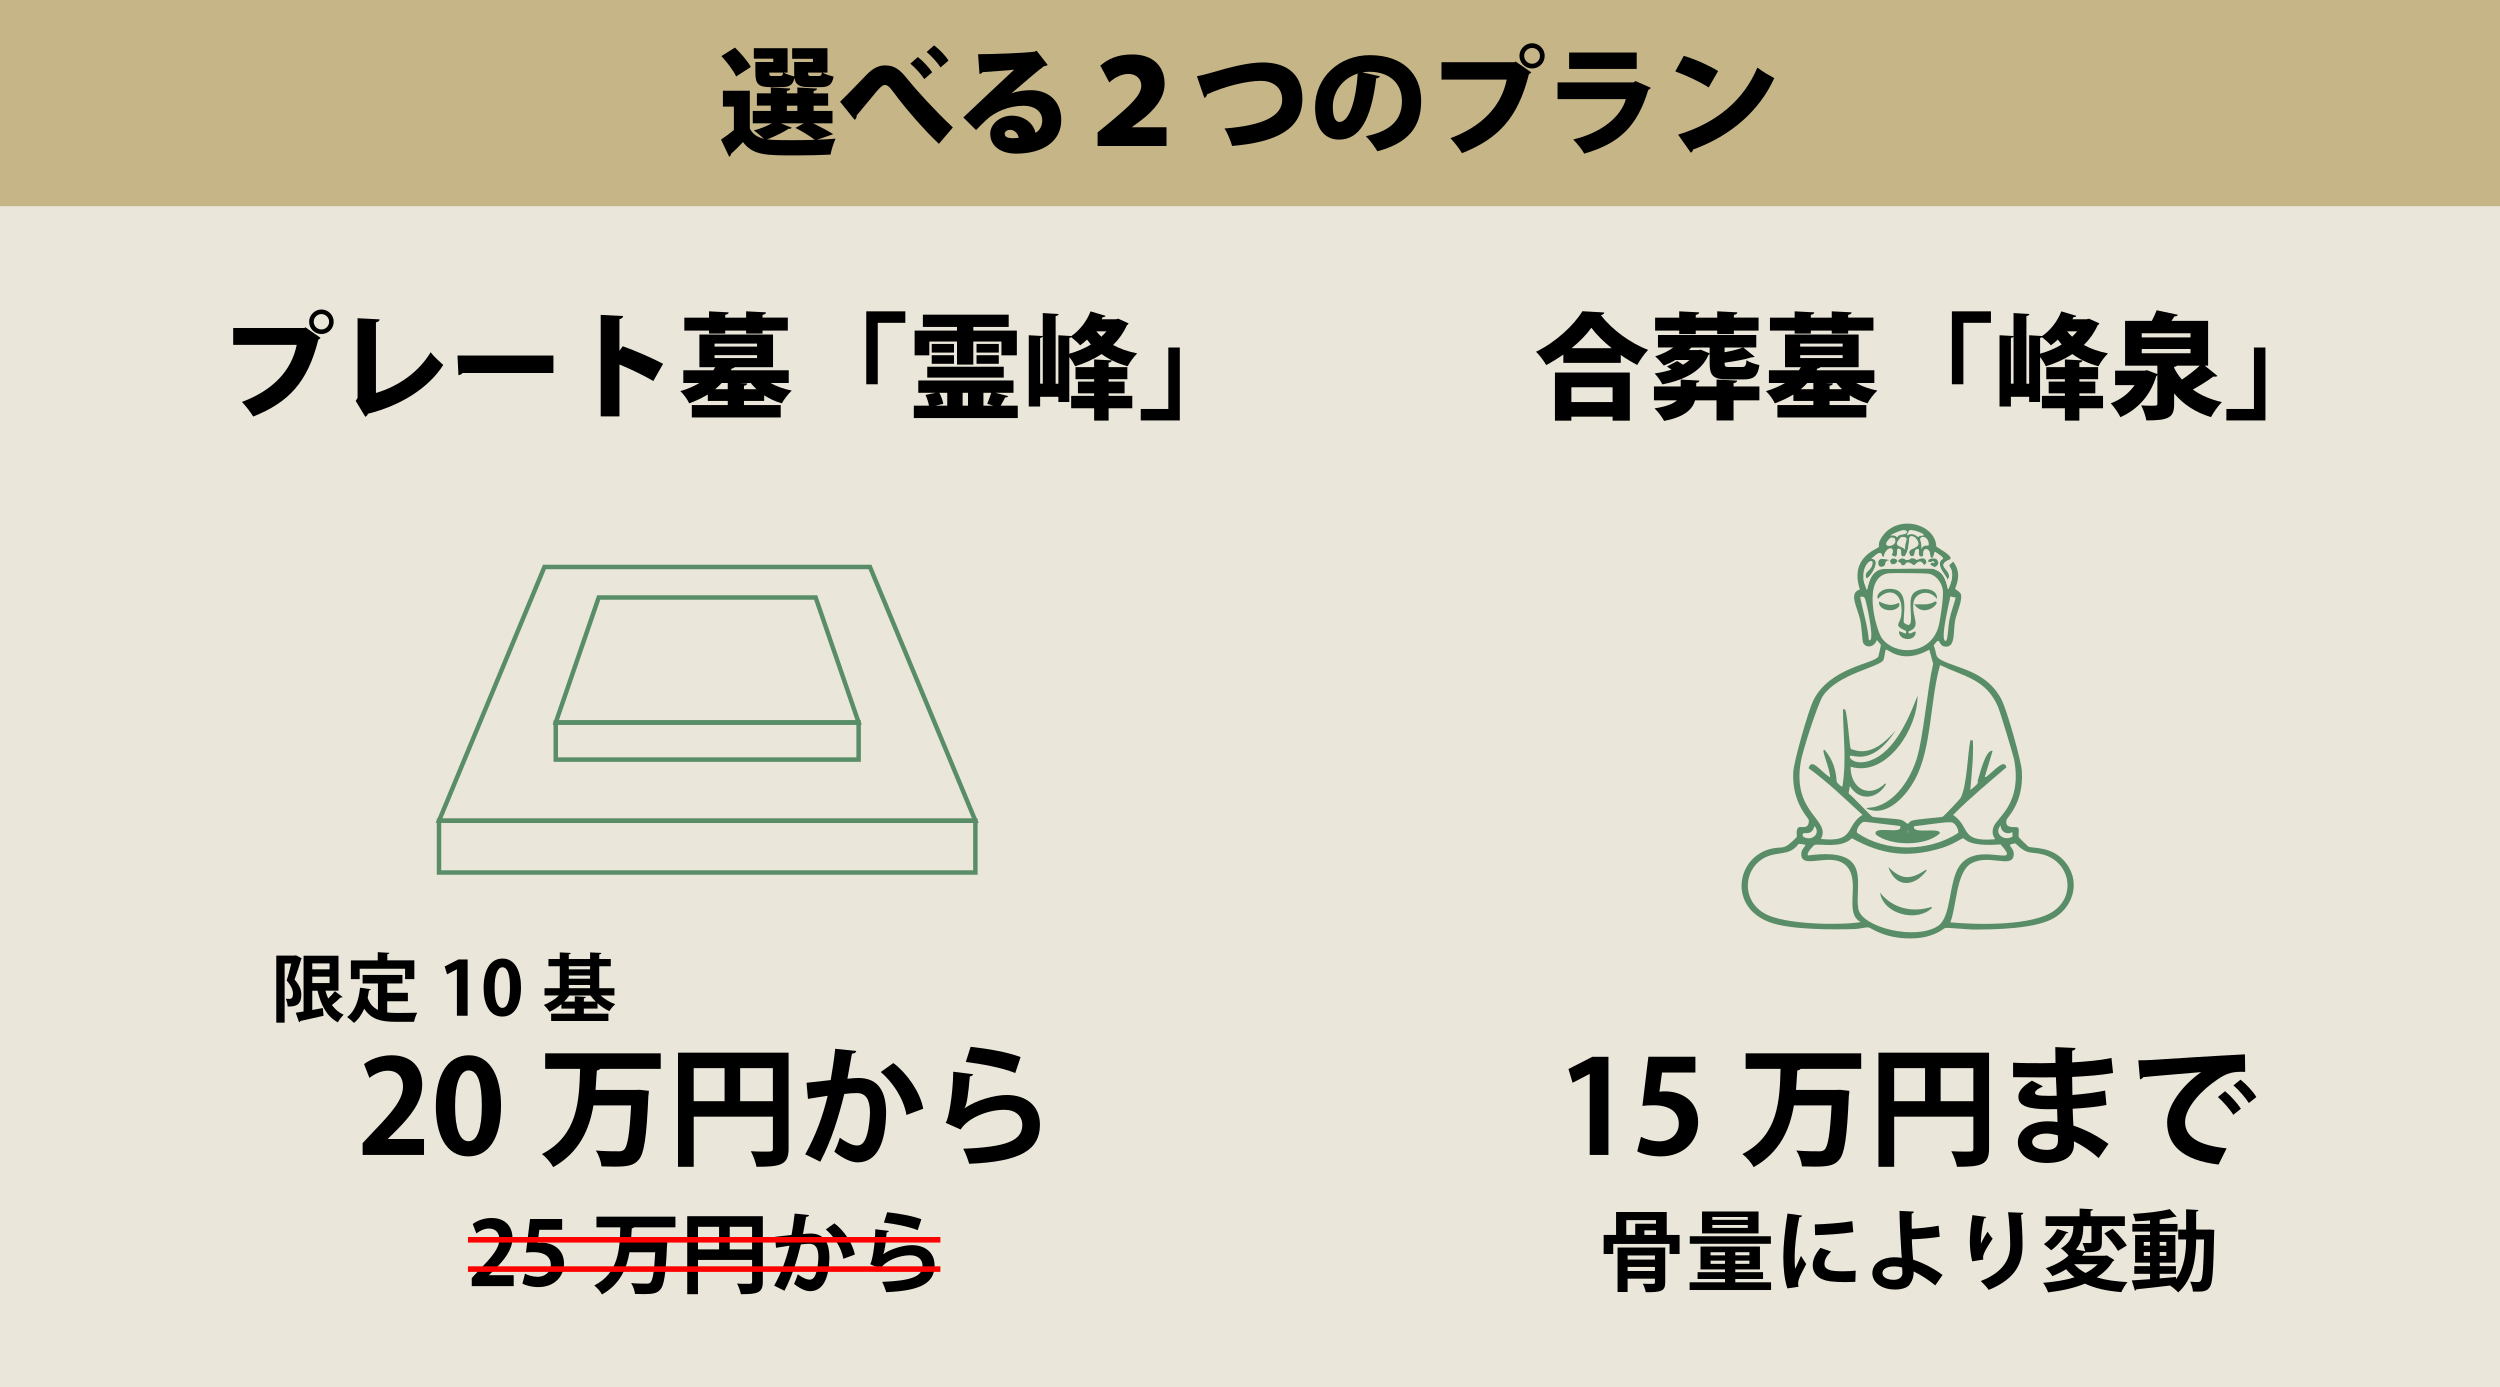
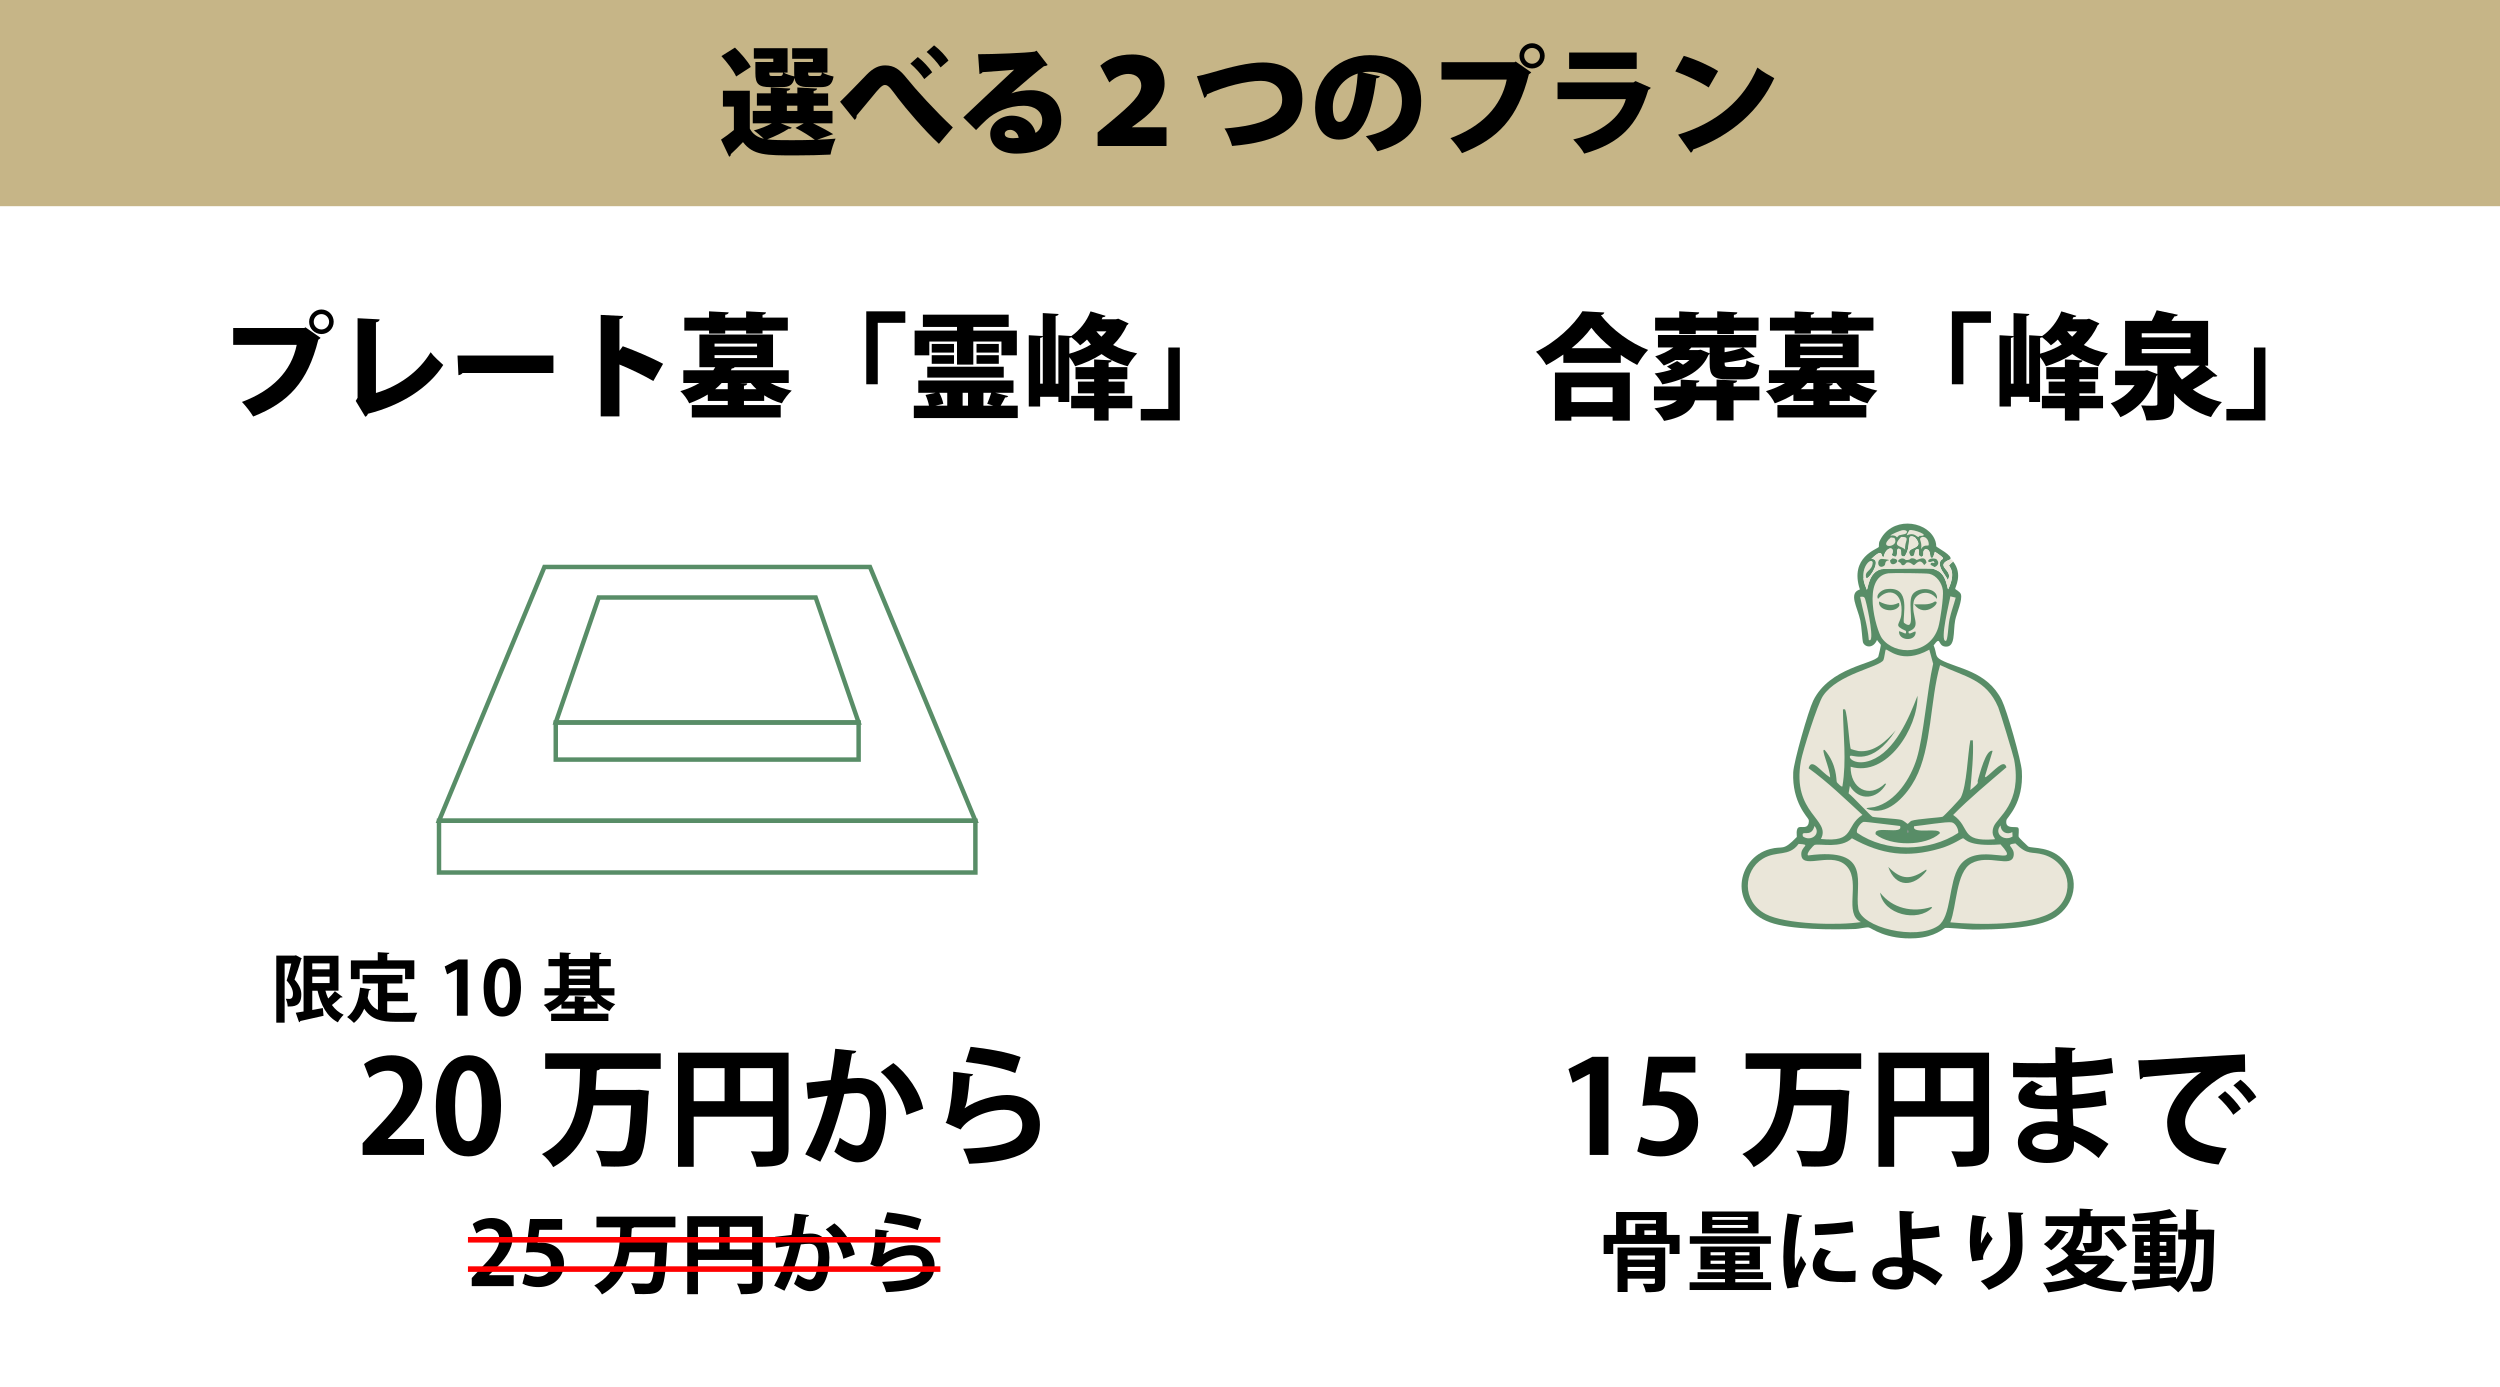
<svg xmlns="http://www.w3.org/2000/svg" id="_レイヤー_1" viewBox="0 0 1680.51 932.51">
  <defs>
    <style>.cls-1{fill:#959698;}.cls-1,.cls-2,.cls-3,.cls-4,.cls-5,.cls-6,.cls-7{stroke-width:0px;}.cls-2{fill:#000;}.cls-3{fill:red;}.cls-4{fill:#6a6562;}.cls-5{fill:#c6b587;}.cls-6{fill:#588d67;}.cls-7{fill:#eae6d9;}</style>
  </defs>
-   <rect class="cls-7" x="-7.18" y="98.93" width="1694.88" height="842.7" />
  <rect class="cls-5" x="-7.18" y="-9.12" width="1694.88" height="147.72" />
  <path class="cls-2" d="M546.53,82.9c5,2.38,10.31,5.23,13.56,7.29l-10.78,3.73c4.52-.16,8.8-.4,12.37-.71-1.19,2.54-2.85,7.53-3.41,10.71-6.34.32-15.23.55-23.55.55-19.82,0-28.47,0-35.29-8.96-2.78,3.01-5.71,5.79-8.17,8.09,0,.95-.32,1.43-1.11,1.74l-5.47-11.5c2.7-1.82,5.79-4.04,8.64-6.42v-15.78h-7.37v-10.63h18.08v25.46c1.9,3.65,5.08,5.79,9.44,6.82-1.98-1.9-4.76-4.28-6.74-5.63,4.36-1.11,8.88-2.93,12.13-4.76h-12.85v-8.33h12.13v-3.57h-9.36v-8.25h9.36v-3.96l13.08.71c-.08.87-.71,1.35-2.3,1.59v1.67h7.06v-3.96l13.24.71c-.08.87-.71,1.35-2.3,1.67v1.59h9.75v8.25h-9.75v3.57h12.69v8.33h-13.08ZM494.04,31.99c3.89,3.81,8.64,9.12,10.63,13.01l-9.83,6.42c-1.67-3.81-6.11-9.59-9.91-13.72l9.12-5.71ZM519.81,41.67v-2.22h-13.08v-7.06h22.68v16.42h-2.62c1.74,1.03,4.84,2.06,7.14,2.54-.08-.63-.08-1.43-.08-2.22v-7.45h12.61v-2.14h-13.96v-7.14h23.71v16.42h-3.33c1.82,1.11,5.15,2.14,7.45,2.62-.95,5.55-3.33,7.14-8.8,7.14h-7.61c-6.58,0-9.2-1.51-9.83-6.18-1.11,4.76-3.49,6.18-8.64,6.18h-7.61c-7.93,0-10.07-2.14-10.07-9.44v-7.45h12.05ZM524.8,82.9l7.45,2.93c-.32.56-1.11.87-2.14.71-3.57,2.38-9.2,5.15-14.43,7.14,4.12.56,10.94.56,16.57.56,4.92,0,10.31-.08,15.46-.24-3.01-2.3-8.17-5.63-13.01-8.01l5.63-3.09h-15.54ZM517.11,48.8c0,.95.08,1.59.32,1.9.32.32.87.4,1.9.4h5c1.35,0,1.82-.4,2.06-2.3h-9.28ZM528.93,71.01v3.57h7.06v-3.57h-7.06ZM550.42,51.1c1.35,0,1.82-.4,2.06-2.3h-9.28c0,.95.08,1.59.32,1.9.32.32.87.4,1.9.4h5Z" />
  <path class="cls-2" d="M564.69,68.39c5.15-4.92,14.27-14.51,18-18.32,4.2-4.28,8.01-6.11,12.29-6.11,6.11,0,9.83,2.7,14.67,8.8,5.79,7.29,19.11,21.89,30.85,32.91l-9.36,11.02c-10.07-9.36-22.6-24.19-27.44-30.61-4.44-5.87-6.26-8.96-8.88-8.96-1.98,0-4.28,2.7-8.72,8.17-2.54,3.09-7.22,8.72-10.23,12.29,0,1.75-.56,2.38-1.35,3.01l-9.83-12.21ZM616.95,38.34c3.49,2.62,7.45,6.98,9.67,10.23l-5.31,4.6c-2.06-3.25-6.11-7.69-9.36-10.39l5-4.44ZM627.89,30.49c3.65,2.7,7.77,7.06,9.67,10.23l-5.31,4.6c-1.9-3.01-6.26-7.85-9.36-10.39l5-4.44Z" />
  <path class="cls-2" d="M679.99,62.76c4.04-1.59,9.2-2.14,13.01-2.14,11.82,0,20.38,7.38,20.38,20.14,0,14.2-12.29,22.52-30.29,22.52-10.15,0-17.45-4.92-17.45-13.4,0-6.66,6.82-12.13,14.43-12.13,8.17,0,14.59,4.92,16.02,11.58,2.78-1.59,4.52-4.68,4.52-8.41,0-6.03-5.23-9.83-12.37-9.83-10.23,0-19.43,4.12-25.22,9.52-1.67,1.59-4.92,4.68-6.9,6.82l-8.56-8.48c4.92-4.68,23.63-22.36,34.18-32.12-3.49.48-16.26,1.27-21.25,1.67-.24.63-1.35,1.11-2.06,1.27l-.95-13.32c9.83,0,33.07-.87,38.06-1.75l1.27-.63,7.45,9.59c-.56.48-1.59.79-2.54.87-3.41,2.3-14.99,12.37-21.73,18.16v.08ZM681.02,92.9c.87,0,3.17-.16,3.73-.24-.48-3.41-3.25-5.39-5.71-5.39-1.9,0-3.65,1.03-3.65,2.62,0,1.35.56,3.01,5.63,3.01Z" />
  <path class="cls-2" d="M739.63,44.13c5-4.28,11.18-7.53,21.57-7.53,13.48,0,21.65,7.61,21.65,19.75,0,9.67-7.06,17.76-15.46,24.27l-6.42,4.76v.16h23.16v12.61h-46.31v-9.12l8.49-6.98c14.35-11.97,20.86-18.24,20.86-24.5,0-4.6-3.41-7.85-8.72-7.85-3.73,0-8.41,1.74-12.77,5.71l-6.03-11.26Z" />
  <path class="cls-2" d="M804.57,51.26c2.62-.48,5.08-1.11,9.6-2.38,13.16-3.89,25.22-6.9,34.65-6.9,14.12,0,26.64,6.34,26.64,24.34,0,20.46-17.29,29.26-47.26,31.8-.63-2.54-2.93-8.64-5.08-11.74,26.01-2.06,38.78-8.33,38.78-19.27,0-8.88-6.9-12.77-14.35-12.77-9.44,0-24.34,3.65-36.24,9.12,0,1.19-.87,1.98-1.74,2.38l-5-14.59Z" />
  <path class="cls-2" d="M927.64,51.26c-.32.71-1.35,1.35-2.54,1.35-3.49,28.31-11.26,41.24-25.06,41.24-9.6,0-16.02-7.53-16.02-21.57,0-20.86,16.81-35.21,36.72-35.21,22.28,0,34.57,12.69,34.57,30.69s-9.04,28.47-29.42,33.94c-1.82-2.93-4.44-6.9-7.77-10.15,18-3.57,24.27-12.13,24.27-23.55,0-12.69-9.12-19.75-21.89-19.75-1.67,0-3.17.16-4.76.4l11.9,2.62ZM912.66,49.44c-10.15,3.25-16.73,12.21-16.73,22.36,0,5.79,1.19,10.15,4.52,10.15,6.82,0,11.18-15.54,12.21-32.51Z" />
  <path class="cls-2" d="M968.96,41.83h49.17l.71-.48,10.47,7.3c-.4.48-.95.95-1.59,1.27-7.45,29.66-20.7,43.38-44.96,53.05-1.74-3.01-5.31-7.53-7.77-10.07,20.78-7.77,34.18-21.09,37.83-39.41h-43.85v-11.66ZM1029.86,29.06c4.68,0,8.49,3.81,8.49,8.49s-3.81,8.48-8.49,8.48-8.49-3.81-8.49-8.48,3.97-8.49,8.49-8.49ZM1035.17,37.54c0-2.93-2.38-5.31-5.31-5.31s-5.31,2.38-5.31,5.31,2.38,5.31,5.31,5.31c3.09,0,5.31-2.54,5.31-5.31Z" />
  <path class="cls-2" d="M1109.71,59.03c-.32.55-.95,1.11-1.74,1.43-7.45,24.35-19.11,35.92-43.06,42.82-1.35-2.78-5-7.06-7.38-9.52,19.11-4.52,32.12-15.31,35.37-27.12h-45.91v-11.26h51.07l1.35-.87,10.31,4.52ZM1100.2,46.35h-45.44v-11.02h45.44v11.02Z" />
  <path class="cls-2" d="M1131.84,37.54c7.85,2.3,17.29,6.58,23.08,10.23l-6.34,11.02c-5.63-3.73-15.07-8.09-22.44-10.79l5.71-10.47ZM1128.03,90.52c26.09-7.93,44.25-23.39,53.29-45.12,3.57,2.85,7.77,5.15,11.34,7.14-9.83,21.57-28.63,38.54-54.56,47.98-.16.87-.71,1.74-1.51,2.14l-8.56-12.13Z" />
  <path class="cls-7" d="M1254.68,388.82c-1.13.26-.75-.87-2.07,0-.86-8.67,5.22-13.93,6.2-10.85-.11,6.25-6.31,5.49-4.13,10.85Z" />
  <path class="cls-6" d="M1310.83,376.07c-11.27,4.52,2.96,7.17-1.55,13.78-1.67-3.78-6.74-8.35-5-12.58.95-2.31,5.11-.64-3.62-6.37l-1.21,3.79c-.13-.06-1.01.94-1.72-.17-.57-.88.24-5.54-3.62-5.34-2.49,1.6.1,4.15-2.41,5.17-3.68-.8-.54-4.61-2.41-5.17-3.79-.06-.56,5.21-4.82,4.82-5.59-7.36,10.87-3.6,2.76-12.75-6.7-3.36-1.6,5.1-6.89,12.75-4.71.86-.41-4.72-4.13-5.17-2.39.35,1.06,8.28-4.65,4.31,2.98-6.24-3.84-6.05-5.34,1.21-2.34.88.54-7.22-8.27,1.38,7.15-.46-.25,12.39-3.27,13.09-2.18-5.36,4.03-4.6,4.13-10.85-.98-3.08-7.06,2.18-6.2,10.85.26,2.66,1.26,5.13,2.24,7.58.87-.19,1.08-11.73,9.65-13.78,1.81-.43,32.51-.69,34.8-.34.64.1,1.9.74,2.58,1.03,6.92,2.96,6.91,12.79,7.75,12.75,5.61-11.83.47-15.18.52-16.02,0-.19,2.31-2.31,2.76-2.58,6.79,8.66,1.16,17.48,1.38,18.43.06.28,3.17,1.76,3.79,3.45,1.4,3.77-2.96,13.21-3.79,17.57-1.51,7.88.43,18.43-6.72,17.74-5.28-.51-2.63-7.78-7.75-.86,2.36,5.89.61,7.42,5,9.82,10.67,5.84,30.91,7.25,40.83,27.05,3.32,6.62,12.96,40.18,13.44,47.55,1.4,21.78-9.94,31.11-10.34,33.07-1.36,6.68,6.81,3.78,7.92,5.17.86,1.08-.04,4.93.34,6.2.13.43,5.97,6.16,6.37,6.37,2.94,1.54,15.53-.54,24.63,10.16,10.35,12.17,6.66,28.95-6.37,37.38-12.32,7.97-41.03,8.33-55.81,8.27-3.22-.01-16.76-1.4-18.26-1.03-1.04.25-6.78,6.1-19.98,6.89-19.82,1.19-29.74-6.96-31.35-7.24-1.82-.32-6.73.96-8.96,1.03-15.23.52-43.61.6-57.54-4.48-28.04-10.23-22.62-43.16,0-49.27,9.1-2.45,8.44,1.9,18.09-8.1-.85-9.75,3.09-5.54,6.37-7.06,1.51-.7,2.06-3.24,1.55-4.65-.58-1.6-11.21-11.65-10.34-31.7.31-7.19,10.23-41.69,13.44-48.23,11.03-22.49,40.94-24.74,43.76-29.63.2-.35,1.8-7.53,1.72-7.92-.04-.2-2.31-2.62-2.58-3.27-2.6,6.12-8.26,5.03-9.47,1.55-.41-1.18-.91-10.72-1.72-14.47-2.01-9.32-8.22-18.45-.34-21.02-7.18-21.88,11.9-27.06,12.75-28.6.08-.15-.03-2.61.34-3.45,7.6-17.23,30.76-14.55,36.86-2.41,1.7,3.39,1.26,5.25,1.38,5.51.28.64,11.88,6.53,9.3,8.79Z" />
  <path class="cls-7" d="M1267.6,436.71c1.23-.95,10.46,10.51,29.28,0q1.29,4.74,2.58,9.47c-4.08,17.71-6.45,48.98-11.02,63.74-4.12,13.29-14.01,29.09-28.42,32.56-2.18.52-9.23.35-2.41,2.07,12.8,3.22,24.51-10.86,29.8-20.84,11.25-21.24,9.92-53,16.71-76.66,16.8,8.12,31.04,9.43,39.1,28.42,1.16,2.74,10.17,32.38,10.68,35.14,5.57,29.82-11.41,38.64-13.78,45.13-2.32,6.33,1.97,7.93.52,8.44-23.59,1.84-15.62-7.94-27.73-16.37,11.29-11.42,23.67-21.59,35.83-32.04-1.63-6.14-8.33,2.65-13.95,6.72l-.52-.52,5.17-17.23c-4.51-1.35-8.56,15.23-9.99,19.98-.44,1.47,2,.91-5,6.37.88-11.12,2.28-22.24,1.72-33.42h-1.72c-1.81,9.53-2.31,30.28-6.37,38.42-.65,1.3-11.41,12.57-12.23,12.92-1.31.56-17.07,1.39-21.02,2.76-.63.22-2.25,2.05-2.41,2.07-.45.05-2.46-2.2-4.48-2.76-2.69-.74-17.78-1.46-19.29-2.07-1.04-.42-13.51-13.92-16.02-15.68q.43-2.5.86-5c6.23,10.45,18.37,9.07,24.29-1.21l-.52-.52c-11.08,10.69-23.5,3.15-23.26-11.2,24.37,7.28,45.27-25.89,44.96-47.72-5.71,14.93-15.15,37.34-31.35,43.41-9.8,3.67-15.29-1.22-13.95-2.93,1.17-1.49,14.62,7.83,30.66-17.23-6.45,7.29-14.4,15.03-24.98,13.95-.5-.05-4.98-1.19-5.17-1.38-.96-.95-2.15-23.44-3.96-26.7h-1.38c.16,17.22,2.51,34.56-.34,51.68-.18,1.3-3.71-2.5-3.79-2.76-.48-1.52.24-11.75-8.1-21.53-3.24-1.84,3.58,12.34,3.62,18.43-6.42-3.97-12.42-13.64-14.47-6.2,12.99,9.37,24.42,20.53,36.18,31.35-12.04,7.78-4.53,18.64-27.91,16.19,7.16-13.24-19.81-17.01-13.44-52.37,1.25-6.93,11.16-38.28,14.81-43.76,9.95-14.9,37.98-19.32,40.65-24.12.55-.98,1.26-6.84,1.55-7.06Z" />
  <path class="cls-7" d="M1354.76,566.94c8.5,8.4,10.63,5.17,18.95,7.58,17.36,5.03,22.05,26.55,7.24,37.55-14.19,10.54-52.39,9.63-69.94,7.92,4.3-10.47,3.8-33.89,14.13-39.62,11.64-6.47,26.82,3.41,28.42-5,1.22-6.39-6.87-7.41,1.21-8.44Z" />
  <path class="cls-7" d="M1209.03,567.28c9.61.54.72,1.33,1.89,8.1,1.59,9.16,21.81-3.76,31.01,7.58,8.64,10.66-2.68,31.22,8.96,36.86-14.86,2.36-50.83,1.55-63.91-5.34-16.5-8.69-15.02-29.34-2.07-37.21,9.43-5.73,17.58-1.04,24.12-9.99Z" />
  <path class="cls-7" d="M1252.78,552.47c1.21-.2,20.79,2.43,24.46,2.76,2.36,6.39-18.34-.9-16.37,5.68,9.97,7.99,33.55,8.12,43.07-.69.77-4.55-19.3,1-17.23-4.82,5.13-.39,22.04-3.31,25.32-2.58,2.52.56,4.59,4.65,4.31,7.06-19.4,12.79-48.65,13.25-67.87,0-1.38-2.06,2.36-7.09,4.31-7.41Z" />
  <path class="cls-7" d="M1344.77,554.88c.22,4.4,4.18,6.48,7.92,4.48l.17,2.93c-5.29,3.53-12.91-1.65-8.1-7.41Z" />
  <path class="cls-7" d="M1219.71,555.22c4.7,5.59-2.56,10.75-7.75,7.06-1.57-5.21,5.55,1.6,7.75-7.06Z" />
  <path class="cls-1" d="M1282.41,557.64c.77,1.2.87,2.58-.52,1.89l.52-1.89Z" />
  <path class="cls-7" d="M1244.86,563.49c20,11.08,37.22,13.28,59.26,6.89,8.95-2.6,14.66-6.99,15.5-6.89,1.3.15,2.97,5.84,25.15,4.13,15.76,17.3-15.61-3.34-27.73,14.64-7.33,10.88-5.14,34.02-14.3,40.14-14.93,9.98-51.5.99-53.57-11.54-2.73-16.47,10.39-41.69-33.76-35.83-1.63-1.29,3.88-6.94,4.31-7.06,3.66-1.06,17.82,2.67,25.15-4.48Z" />
  <path class="cls-6" d="M1263.81,600.01c8.27,10.7,21.89,13.64,34.45,9.65l.52.52c-9.65,9.99-32.82,4.69-34.97-10.16Z" />
  <path class="cls-6" d="M1269.32,582.79c9.15,8.98,14.98,8.66,25.5,1.72l.17.86c-8.48,11.09-20.76,11.62-25.67-2.58Z" />
  <path class="cls-7" d="M1310.83,376.07c2.03.11,1.23.31,2.07,1.38-.44.28-2.75,2.4-2.76,2.58-.04.85,5.09,4.19-.52,16.02-.84.04-.83-9.79-7.75-12.75-.1-1.5-2.55-.51-1.38-2.07,2.77-1.28,3.22-3.41,1.03-5.51-.69-.67-1.26-.66-2.07-1.03l1.21-3.79c8.72,5.74,4.57,4.06,3.62,6.37-1.74,4.22,3.32,8.8,5,12.58,4.51-6.61-9.72-9.27,1.55-13.78Z" />
  <path class="cls-7" d="M1311.01,400.87l3.62.86c-1.26,4.81-3.13,9.61-4.13,14.47-1.04,5.05-1.12,14.64-2.58,14.64-4.24.02,2.73-26.79,3.1-29.97Z" />
  <path class="cls-7" d="M1250.37,401.22c3.55-.5,3.08.54,4.31,5,.57,2.08,5.88,26.79,1.55,23.94-.84-9.84-3.96-19.24-5.86-28.94Z" />
  <path class="cls-7" d="M1277.93,360.91c6.94-.18,1.93,2.87,2.76,8.61-2.52-3.04-9.47-1.51-2.76-8.61Z" />
  <path class="cls-7" d="M1292.06,360.91c4.19-.4,4.83,4.95,4.31,5.68-.36.51-3.32-.85-5,2.58,1-5.81-2.52-6.86.69-8.27Z" />
  <path class="cls-7" d="M1283.44,356.43c2.23-1.09,15.45,3.93,6.89,3.79-1.58,2.69-2.17-3.14-8.61-.34-.17-.09,1.55-3.36,1.72-3.45Z" />
  <path class="cls-7" d="M1271.04,361.25q1.21.17,2.41.34c4.07,6.65-12.21,7.89-2.41-.34Z" />
  <path class="cls-7" d="M1278.62,356.43c1.22-.11,2.55-.24,3.27.86.06,2.05-2.54,1.75-5.34,2.58-.28.08-1.2,1.38-1.38,1.38-.24,0-.71-1.76-4.31-1.21-.31-.69,7-3.55,7.75-3.62Z" />
  <path class="cls-4" d="M1274.14,367.46l.86.17c-1.11,1.1-2.04.95-.86-.17Z" />
  <path class="cls-7" d="M1269.32,385.37c2.32-.32,25.56-.1,27.56.34,5,1.12,8.53,6.34,9.13,11.2.53,4.31-1.74,20.34-3.1,24.81-5.69,18.69-29.16,19.32-37.9,7.24-3.95-5.46-13.84-41.07,4.31-43.58Z" />
  <path class="cls-6" d="M1267.94,396.05c17.36-2.5,10.69,18.18,11.89,22.57,8.75,6.9,2.04-12.39,5.51-18.6,3.38-6.03,17.61-5.41,16.71,2.58-5.88-7.4-14.66-3.6-15.68,1.89-1.91,10.38,6.05,16.57-3.45,19.98-.36,3.53,4.34-1.05,4.82.34.12,6.75-11.74,6.11-11.2-.52,3.73,1.03,5.11,2.97,4.65-.17-8.94-4.12-3.85-3.9-3.1-11.02,1.65-15.81-8.99-18.42-15.68-10.51-1.74-3.01,2.65-6.13,5.51-6.55Z" />
  <path class="cls-6" d="M1300.67,404.32c4.92-.15-6.89,11.99-13.95,1.89,4.56-.23,9.59.99,13.95-1.89Z" />
  <path class="cls-6" d="M1263.12,404.32c11.79,6.08,13.79-2.52,13.61,2.93-3.12,5.25-14.52,3.1-13.61-2.93Z" />
  <path class="cls-7" d="M1299.47,374.69c.8.37,1.37.37,2.07,1.03-6.06-1.72-7.59,4.04-1.89,1.38,2.5,3.24-2.04-.7-1.89,2.58q1.38.78,2.76,1.55c-1.17,1.56,1.27.57,1.38,2.07-.68-.29-1.95-.94-2.58-1.03-2.29-.34-32.98-.09-34.8.34-8.56,2.05-8.78,13.59-9.65,13.78-.98-2.45-1.98-4.92-2.24-7.58,1.32-.87.94.26,2.07,0,3.02-.7,10.43-13.55,3.27-13.09,8.81-8.6,5.93-.5,8.27-1.38,1.5-7.26,8.32-7.45,5.34-1.21,5.71,3.98,2.27-3.96,4.65-4.31,3.72.44-.57,6.03,4.13,5.17,5.29-7.64.19-16.11,6.89-12.75,8.11,9.15-8.35,5.38-2.76,12.75,4.27.39,1.04-4.88,4.82-4.82,1.87.56-1.26,4.37,2.41,5.17,2.52-1.02-.08-3.57,2.41-5.17,3.86-.2,3.05,4.46,3.62,5.34.72,1.12,1.6.11,1.72.17Z" />
  <path class="cls-6" d="M1301.53,375.72c2.19,2.11,1.74,4.23-1.03,5.51q-1.38-.78-2.76-1.55c-.15-3.28,4.39.66,1.89-2.58-5.69,2.67-4.16-3.1,1.89-1.38Z" />
  <path class="cls-6" d="M1278.62,375.38c1.59-.02,2.28,1.02,2.41,1.03,2.94.22,3.26-1.01,3.45-1.03,2.76-.36,3.59,1.02,3.79,1.03.95.08,6.05-3.47,6.72,1.89l-1.55,1.55c-3.1-5.39-5.77-.06-6.89,0-.81.05-2.47-2.38-4.82-1.72-.64.18-1.32,2.29-3.1,1.72-.68-.22-.36-1.52-2.58-2.24-.61-1.29,1.75-2.23,2.58-2.24Z" />
  <path class="cls-6" d="M1264.5,375.72c.51-.11,5.36.39,5.34.86-3.8.64-1.63,2.86-3.62,3.96-4.03,2.23-4.98-4.13-1.72-4.82Z" />
  <path class="cls-6" d="M1272.08,375.38c8.2.47-1.57,7.69-1.55,1.21l1.55-1.21Z" />
  <path class="cls-2" d="M1050.88,238.31c-3.63,2.55-7.57,5.02-11.5,7.1-1.47-2.63-4.56-6.79-6.87-8.96,13.2-6.33,25.63-17.99,31.19-27.25l14.75.85c-.31.93-1.08,1.62-2.32,1.78,7.41,9.88,20.23,18.99,31.73,23.39-2.78,2.86-5.33,6.72-7.33,10.11-3.71-1.93-7.41-4.17-11.04-6.72v5.33h-38.6v-5.64ZM1045.24,282.78v-32.35h50.34v32.35h-11.58v-2.7h-27.72v2.7h-11.04ZM1084,260.31h-27.72v9.96h27.72v-9.96ZM1083.39,234.06c-5.56-4.48-10.42-9.27-13.67-13.74-3.17,4.48-7.8,9.27-13.28,13.74h26.95Z" />
  <path class="cls-2" d="M1167.69,255.84c-.08.93-.77,1.47-2.39,1.7v2.24h17.37v9.34h-17.37v13.51h-11.43v-13.51h-14.44c-1.7,5.95-6.95,11.2-20.85,13.82-1.16-2.39-4.25-6.49-6.41-8.42,8.18-1.24,12.66-3.17,15.06-5.4h-15.44v-9.34h17.99v-4.63l12.59.69c-.08.77-.69,1.31-2.16,1.54v2.39h13.67v-4.63l13.82.69ZM1161.36,255.06c-9.81,0-12.12-2.62-12.12-10.81v-6.49c-.15.46-.54.54-.85.85-4.01,9.73-14.21,16.52-30.96,19.77-1-2.24-3.32-5.4-5.17-7.33,4.25-.62,8.03-1.54,11.35-2.55-1-.77-2.08-1.47-3.09-2.08l6.87-3.71c1.24.69,2.63,1.54,3.94,2.47,1.7-1,3.09-2.01,4.32-3.17h-9.42c-2.47,1.47-5.1,2.7-7.8,3.71-1.31-1.7-4.09-4.71-5.79-6.18,4.32-1.31,8.65-3.4,12.2-5.95h-10.35v-8.42h66.09v8.42h-8.72l7.64,6.18c-.39.39-1.08.39-1.93.39-4.63,1.47-11.66,2.78-18.3,3.63,0,2.55.23,2.93,3.47,2.93h8.11c2.32,0,2.78-.69,3.17-4.56,1.93,1.39,5.95,2.7,8.65,3.24-1.08,7.57-3.78,9.65-10.73,9.65h-10.58ZM1128.78,224.57v-2.32h-16.21v-8.72h16.21v-4.25l13.43.69c-.08.85-.77,1.39-2.32,1.7v1.85h14.44v-4.25l13.51.69c-.08.93-.69,1.39-2.32,1.7v1.85h16.6v8.72h-16.6v2.32h-11.2v-2.32h-14.44v2.32h-11.12ZM1149.24,233.6h-12.35c-.46.54-1,1.16-1.62,1.7h6.33l1.62-.23,6.02,2.47v-3.94ZM1159.28,233.6v3.17c4.71-.85,9.27-1.93,12.35-3.17h-12.35Z" />
  <path class="cls-2" d="M1259.95,257.46h-12.2c4.01,2.32,8.96,4.02,14.21,5.1-2.24,2.01-5.25,5.95-6.64,8.57-4.32-1.24-8.34-3.09-11.89-5.4v3.78h-13.59v2.78h24.71v8.34h-59.76v-8.34h24.17v-2.78h-13.43v-4.32c-3.55,2.16-7.64,4.17-12.51,5.94-1.08-2.55-3.94-6.49-5.95-8.18,5.1-1.54,9.34-3.4,12.82-5.48h-10.81v-8.57h20.15c.46-.69.93-1.39,1.31-2.08h-10.65v-21.93h49.49v21.93h-25.79c-.39.54-1,.85-1.93.85l-.62,1.24h38.91v8.57ZM1206.37,224.26v-2.01h-16.6v-8.72h16.6v-4.25l13.2.69c-.08.85-.77,1.39-2.32,1.62v1.93h14.05v-4.25l13.36.69c-.08.85-.7,1.39-2.32,1.7v1.85h16.99v8.72h-16.99v2.01h-11.04v-2.01h-14.05v2.01h-10.89ZM1210.08,230.97v2.01h28.57v-2.01h-28.57ZM1210.08,238.7v2.01h28.57v-2.01h-28.57ZM1214.86,257.46c-1.31,1.47-2.78,2.86-4.4,4.17h8.49v-4.17h-4.09ZM1229.84,261.63h8.42c-1.39-1.31-2.7-2.7-3.86-4.17h-6.72v.08l4.4.15c-.08.85-.69,1.39-2.24,1.62v2.32Z" />
  <path class="cls-2" d="M1312.06,258.31v-49.03h26.25v7.72h-18.53v41.31h-7.72Z" />
  <path class="cls-2" d="M1404.25,214.22l6.95,3.17c-.23.62-.69.93-1.16,1.24-2.24,5.1-5.4,9.5-9.27,13.28,4.63,2.55,10.19,4.48,16.21,5.64-2.16,2.08-5.02,6.02-6.41,8.65-6.64-1.78-12.51-4.56-17.53-8.18-5.25,3.47-11.35,6.18-17.76,8.18-.85-1.78-2.39-4.25-3.94-6.18v30.19h-7.33v-3.47h-12.28v6.56h-7.64v-47.95l9.42.54v-15.44l10.66.62c-.08.69-.7,1.16-2.01,1.39v45.48h1.85v-32.58l8.72.54c5.56-3.78,10.42-10.04,12.89-16.6l10.11,3.01c-.23.62-.93.93-1.93.85l-.7,1.47h9.5l1.62-.39ZM1353.52,226.19c-.23.54-.77.77-1.78,1v30.73h1.78v-31.73ZM1371.36,237.77c5.17-1.47,10.19-3.55,14.52-6.18-.93-1.08-1.78-2.16-2.63-3.32-1.47,1.47-3.01,2.7-4.63,3.86-1.31-1.54-4.01-4.01-5.95-5.48-.23.23-.69.39-1.31.46v10.65ZM1397.76,264.41v1.7h15.91v8.34h-15.91v8.26h-9.73v-8.26h-15.44v-8.34h15.44v-1.7h-10.89v-7.88h10.89v-1.62h-12.51v-8.11h12.51v-5.17l11.81.62c-.08.85-.69,1.31-2.08,1.54v3.01h12.59v8.11h-12.59v1.62h10.73v7.88h-10.73ZM1389.5,222.71c1,1.31,2.16,2.47,3.4,3.63,1.24-1.16,2.39-2.39,3.4-3.63h-6.79Z" />
  <path class="cls-2" d="M1482.07,245.8l8.49,6.87c-.39.39-1,.54-1.78.54-.31,0-.62,0-1-.08-3.47,2.62-8.88,6.02-13.74,8.72,5.33,3.86,11.89,6.72,19.53,8.42-2.47,2.39-5.71,7.03-7.33,10.11-10.5-3.17-18.53-8.57-24.78-15.91v7.18c0,9.03-3.47,10.96-18.68,10.96-.46-3.01-2.01-7.26-3.47-10.11,2.08.15,4.79.23,6.72.23,3.86,0,4.17-.08,4.17-1.39v-19.23c-.23.31-.54.46-.77.77-3.71,12.58-12.2,22.24-24.09,27.56-1.31-2.7-4.25-7.1-6.49-9.34,6.72-2.39,12.35-6.87,16.06-12.2h-13.13v-9.73h19.69l1.85-.31,6.87,2.63v-5.71h-21.7v-30.11h17.99c1.24-2.39,2.47-4.94,3.24-7.1l14.28,3.01c-.31.69-1,1.08-2.32,1.08-.62.93-1.24,2.01-2.01,3.01h24.63v30.11h-2.24ZM1439.68,224.03v2.78h32.81v-2.78h-32.81ZM1439.68,234.6v2.86h32.81v-2.86h-32.81ZM1463.38,245.8c-.31.39-.93.69-1.93.85v.62c1.39,2.86,3.17,5.48,5.25,7.88,4.17-2.78,8.57-6.18,11.97-9.34h-15.29Z" />
  <path class="cls-2" d="M1522.83,233.6v49.03h-26.25v-7.72h18.53v-41.31h7.72Z" />
  <path class="cls-2" d="M1068.62,776.37v-54.45h-.17l-11.34,5.93-2.79-9.25,16.06-8.2h10.82v65.97h-12.57Z" />
  <path class="cls-2" d="M1139.65,710.31v10.65h-22.43l-1.75,12.92c1.22-.17,2.27-.26,3.67-.26,11.52,0,22.34,6.46,22.34,20.68,0,12.65-9.69,23.04-25.22,23.04-6.54,0-12.48-1.66-15.71-3.4l2.53-9.77c2.62,1.4,7.42,3.05,12.48,3.05,6.72,0,12.92-4.28,12.92-11.87s-5.85-12.39-17.02-12.39c-2.97,0-5.24.17-7.42.44l4.01-33.07h31.59Z" />
  <path class="cls-2" d="M1251.09,718.51h-40.75c-.35.52-1.13.96-2.18,1.05-.26,4.28-.52,8.64-.87,13.09h26.96l2.53-.09,6.37.7c0,.87-.17,2.36-.35,3.4-1.22,28.01-2.88,38.83-6.46,42.85-2.97,3.58-6.46,4.71-16.41,4.71-2.71,0-5.67-.09-8.64-.17-.26-3.14-1.75-7.68-3.84-10.65,6.37.52,12.48.52,15.45.52,1.57,0,2.62-.26,3.58-1.13,2.36-2.18,3.75-11,4.71-29.76h-25.31c-2.71,15.97-9.25,31.5-27.05,41.54-1.57-2.97-4.71-6.63-7.59-8.81,24.26-12.48,25.05-35.95,25.66-57.25h-23.47v-10.47h77.67v10.47Z" />
  <path class="cls-2" d="M1337.05,707.61v64.49c0,11-5.32,12.22-21.55,12.22-.52-2.88-2.27-7.77-3.84-10.47,3.4.26,7.07.26,9.69.26,4.63,0,5.15,0,5.15-2.18v-21.29h-53.23v33.68h-10.56v-76.71h74.35ZM1273.26,717.99v22.25h20.77v-22.25h-20.77ZM1304.5,740.24h21.99v-22.25h-21.99v22.25Z" />
  <path class="cls-2" d="M1353.2,714.33c5.32.35,13.7.35,20.25.35,2.79,0,5.67-.09,8.29-.17-.09-3.75-.17-8.03-.17-10.65l13.61.61c-.09.96-.87,1.57-2.27,1.83v7.85c8.99-.52,18.06-1.22,26.44-2.97l1.05,10.12c-8.2,1.4-16.93,2.09-27.49,2.62,0,4.1.09,8.12.17,12.13,7.85-.61,16.49-1.75,21.99-2.97l.87,9.69c-5.76,1.22-14.49,2.09-22.69,2.53.09,4.28.35,8.2.52,11.34,7.94,2.62,16.06,6.81,23.56,12.3l-6.63,9.51c-5.41-4.89-11.08-8.55-16.58-11.26v2.53c-.17,7.16-6.02,12.04-18.24,12.04s-19.46-5.67-19.46-13.96c0-8.81,9.34-14.05,19.9-14.05,2.18,0,4.45.09,6.72.52,0-2.62-.17-5.58-.26-8.73-2.36.09-4.8.09-6.81.09-11.87-.17-19.29-1.92-19.2-8.38,0-3.67,2.71-6.98,9.08-10.82l7.42,3.84c-3.14,1.4-5.32,2.97-5.32,4.28,0,1.4,1.13,2.09,9.86,2.09,1.48,0,3.05,0,4.71-.09l-.52-12.39c-2.71.09-5.76.09-8.55.09-6.02,0-14.83-.17-20.25-.17v-9.77ZM1383.3,763.19c-2.62-.7-5.41-1.22-7.77-1.22-5.41,0-9.51,2.27-9.51,5.67s4.28,5.32,9.95,5.32c5.15,0,7.42-2.18,7.42-6.37l-.09-3.4Z" />
  <path class="cls-2" d="M1437.41,712.75c2.71,0,6.72-.09,9.16-.26,10.04-.7,47.73-3.05,62.48-3.75l.17,11.78c-7.77-.26-12.04.44-18.94,5.32-9.6,6.37-21.47,18.41-21.47,28.36s8.81,15.71,27.92,17.71l-5.41,10.91c-24.78-2.97-34.56-13.44-34.56-28.54,0-10.65,9.77-24.43,22.86-33.6-10.82.96-30.98,2.53-39.01,3.4-.17.7-1.31,1.31-2.09,1.48l-1.13-12.83ZM1495.7,733.52c3.75,3.05,8.29,8.12,10.65,11.78l-5.15,4.1c-1.92-3.4-7.16-9.25-10.3-11.96l4.8-3.93ZM1506.09,725.76c3.93,3.14,8.38,7.85,10.65,11.69l-5.06,4.01c-2.01-3.23-6.89-8.99-10.38-11.87l4.8-3.84Z" />
  <path class="cls-2" d="M1120.38,830.12h8.65v12.82h-6.74v-6.74h-37.87v6.74h-6.44v-12.82h8.35v-15.39h34.05v15.39ZM1119.37,838.58v23.44c0,6.02-2.92,6.62-13.06,6.62-.3-1.79-1.19-4.17-2.03-5.72,2.74.12,6.08.12,6.98.12.89-.06,1.19-.3,1.19-1.07v-2.45h-18.37v8.95h-6.74v-29.88h32.02ZM1093.19,820.16v9.96h6.02v-7.51h13.95v-2.45h-19.98ZM1112.45,843.95h-18.37v2.74h18.37v-2.74ZM1094.08,854.39h18.37v-2.74h-18.37v2.74ZM1113.17,830.12v-3.1h-7.81v3.1h7.81Z" />
  <path class="cls-2" d="M1166.48,861.96h24.03v5.19h-54.74v-5.19h23.79v-2.21h-18.43v-4.59h18.43v-1.85h-16.46v-15.38h39.95v15.38h-16.58v1.85h18.66v4.59h-18.66v2.21ZM1190.39,831.01v5.07h-54.5v-5.07h54.5ZM1182.1,814.37v14.73h-37.99v-14.73h37.99ZM1149.84,841.75v2.09h9.72v-2.09h-9.72ZM1149.84,849.56h9.72v-2.15h-9.72v2.15ZM1174.88,819.98v-1.91h-23.85v1.91h23.85ZM1174.88,825.41v-1.97h-23.85v1.97h23.85ZM1175.96,843.83v-2.09h-9.48v2.09h9.48ZM1175.96,849.56v-2.15h-9.48v2.15h9.48Z" />
  <path class="cls-2" d="M1211.38,817.12c-.12.66-.66,1.07-1.85,1.13-2.27,10.55-3.16,21.23-3.16,26.24,0,3.4.06,6.38.42,8.41.72-1.73,3.04-6.8,3.82-8.71l3.52,5.49c-1.97,4.17-4.05,7.45-4.95,10.32-.3,1.01-.48,1.97-.48,2.86,0,.72.12,1.43.3,2.09l-7.51,1.13c-1.91-5.72-2.74-13.36-2.74-21.29s1.25-19.2,2.8-29.04l9.84,1.37ZM1247.16,861.66c-2.21.12-4.59.18-6.86.18-3.82,0-7.45-.18-10.14-.54-8.29-1.13-11.63-5.55-11.63-10.61,0-4.29,1.97-7.99,5.13-11.87l7.16,2.44c-2.68,2.62-4.41,5.37-4.41,8.35,0,4.47,5.37,4.95,12.46,4.95,2.86,0,5.96-.12,8.53-.42l-.24,7.51ZM1219.9,823.08c6.8-.18,18.01-.95,25.22-2.21l.66,7.39c-7.16,1.13-18.66,1.91-25.64,2.03l-.24-7.22Z" />
  <path class="cls-2" d="M1300.88,864.05c-4-3.34-9.72-7.16-14.49-9.36.06,3.22-.89,6.14-2.09,7.75-1.19,2.68-4.71,4.29-10.2,4.41-8.47.06-15.33-4.17-15.5-10.85-.06-7.22,7.04-10.73,14.49-10.85,1.37,0,3.88.12,5.31.36,0-.95-.18-1.79-.24-2.62-.54-8.05-1.25-21.94-1.31-28.92l9.66.48c0,.6-.48,1.13-1.49,1.37-.06,1.43.06,8.53.06,10.14,3.64-.12,11.99-.89,18.07-2.03l.72,7.45c-5.43.89-13.3,1.55-18.72,1.67.06,4.17.48,7.93.6,10.73.12.89.24,1.97.3,2.98,6.86,2.21,14.01,6.02,19.74,10.26l-4.89,7.04ZM1273.39,851.29c-6.26,0-7.99,2.5-7.99,4.47.06,3.22,3.64,4.53,7.69,4.53,3.52,0,5.72-1.85,5.72-4.47,0-1.13-.06-2.5-.18-3.76-1.79-.54-3.64-.78-5.25-.78Z" />
  <path class="cls-2" d="M1325.75,847.89c-1.13-4.17-1.55-9.42-1.61-12.94,0-4.41.48-10.91,1.73-18.13l9.3,1.25c-.18.72-.89.95-1.49,1.07-1.31,4.89-2.33,13.48-2.09,16.88,1.13-2.62,3.1-5.96,4.47-8.11.78,1.37,2.5,3.82,3.4,4.77-3.82,5.67-6.44,10.08-6.44,12.58,0,.42.06.89.18,1.43l-7.45,1.19ZM1360.04,815.27c-.06.72-.54,1.13-1.49,1.43.48,4.71,1.01,12.64,1.01,20.21-.06,11.51-3.76,22.36-22.72,30.17-1.01-1.55-3.82-4.53-5.37-5.96,16.34-6.32,19.8-15.98,19.8-24.09s-.78-16.64-1.43-22.18l10.2.42Z" />
  <path class="cls-2" d="M1416.21,843.89l5.07,3.1c-.18.42-.54.72-1.07.89-2.68,4.41-6.32,7.93-10.73,10.79,5.78,1.79,12.7,2.74,20.63,3.16-1.49,1.67-3.28,4.77-4.17,6.74-9.78-.78-17.83-2.56-24.45-5.72-7.22,3.04-15.74,4.83-24.75,5.9-.54-1.79-2.15-4.89-3.4-6.44,7.69-.6,14.91-1.73,21.17-3.7-2.09-1.61-3.94-3.4-5.67-5.43-2.68,1.67-5.72,3.22-9.24,4.65-.89-1.67-2.98-4.23-4.47-5.31,6.8-2.27,11.81-5.25,15.33-8.53-1.07-1.49-3.52-3.76-5.13-4.83,7.39-4.35,8.35-10.38,8.41-15.03h-18.66v-6.56h22.84v-5.19l8.94.48c-.06.6-.48.95-1.55,1.13v3.58h23.02v6.56h-15.44v10.85c0,5.37-1.67,6.8-10.55,6.8-.3.24-.78.42-1.31.42-.48.66-1.01,1.25-1.55,1.91h15.56l1.19-.24ZM1390.39,828.39c-.18.42-.72.72-1.49.66-2.03,3.64-5.96,8.47-10.08,11.39-1.31-1.31-3.64-3.16-4.95-4.17,3.76-2.38,7.33-6.5,8.89-10.08l7.63,2.21ZM1394.26,849.8c2.03,2.33,4.59,4.29,7.63,5.9,3.22-1.61,5.96-3.58,8.17-5.9h-15.8ZM1405.89,824.15h-5.49c0,4.89-.66,10.79-5.01,15.8l6.32,1.13c-.36-1.73-1.13-4-1.85-5.55,2.09.06,4.41.06,5.13.06s.89-.18.89-.77v-10.67ZM1423.72,840.85c-1.73-3.22-5.78-8.17-9.18-11.75l5.55-3.16c3.46,3.34,7.63,8.05,9.6,11.27l-5.96,3.64Z" />
  <path class="cls-2" d="M1484.78,826.48l3.7.24c-.06.54-.06,1.43-.12,2.21-.54,24.87-1.01,33.51-2.86,36.14-2.09,3.04-4.23,3.34-11.39,3.16-.12-1.97-.89-4.83-1.91-6.68,2.27.24,4.23.24,5.37.24.83,0,1.37-.24,1.91-1.01,1.19-1.61,1.73-8.59,2.09-27.61h-5.31c-.06,11.69-1.67,26.36-12.05,35.6-1.19-1.31-3.76-3.52-5.37-4.53l.12-.12c-8.59,1.07-17.11,1.97-22.9,2.56-.12.54-.54.83-.95.89l-2.09-6.86c3.28-.18,7.51-.48,12.22-.83v-3.64h-10.55v-5.13h10.55v-2.33h-10.02v-18.54h10.02v-2.33h-11.87v-5.19h11.87v-2.33c-3.34.3-6.68.48-9.84.6-.18-1.43-.95-3.64-1.61-5.01,8.71-.48,18.78-1.55,24.69-3.22l4.65,5.07c-.18.12-.42.18-.78.18-.18,0-.36,0-.6-.06-2.5.66-5.61,1.19-8.94,1.61-.24.18-.6.3-1.07.36v2.8h11.99v5.19h-11.99v2.33h10.55v18.54h-10.55v2.33h10.91v5.13h-10.91v3.1c3.64-.3,7.33-.66,10.97-.95v1.55c5.84-8.05,6.74-18.55,6.8-26.77h-5.31v-6.62h5.31v-13.66l8.29.48c-.06.6-.48.89-1.55,1.13v12.05h7.04l1.49-.06ZM1441.07,834.83v2.5h4.17v-2.5h-4.17ZM1441.07,844.19h4.17v-2.56h-4.17v2.56ZM1456.22,834.83h-4.47v2.5h4.47v-2.5ZM1456.22,844.19v-2.56h-4.47v2.56h4.47Z" />
  <path class="cls-6" d="M657.16,588.01h-363.56v-37.78h363.56v37.78ZM296.6,585.01h357.56v-31.78h-357.56v31.78Z" />
  <path class="cls-6" d="M657.9,553.23h-365.05l72.12-173.62h220.82l72.12,173.62ZM297.35,550.23h356.06l-69.62-167.62h-216.81l-69.62,167.62Z" />
  <path class="cls-6" d="M578.67,512.1h-206.59v-27.94h206.59v27.94ZM375.08,509.1h200.59v-21.94h-200.59v21.94Z" />
  <path class="cls-6" d="M579.27,487.16h-207.79l29.9-87h147.98l29.9,87ZM375.69,484.16h199.38l-27.84-81h-143.7l-27.84,81Z" />
  <path class="cls-2" d="M156.76,220.47h47.87l.69-.46,10.19,7.1c-.39.46-.93.93-1.54,1.24-7.26,28.88-20.15,42.23-43.78,51.65-1.7-2.93-5.17-7.33-7.57-9.81,20.23-7.57,33.28-20.54,36.83-38.37h-42.7v-11.35ZM216.05,208.04c4.56,0,8.26,3.71,8.26,8.26s-3.71,8.26-8.26,8.26-8.26-3.71-8.26-8.26,3.86-8.26,8.26-8.26ZM221.23,216.3c0-2.86-2.32-5.17-5.17-5.17s-5.17,2.32-5.17,5.17,2.32,5.17,5.17,5.17c3.01,0,5.17-2.47,5.17-5.17Z" />
  <path class="cls-2" d="M252.72,264.17c15.44-4.56,29.19-14.52,36.75-27.41,2.01,2.78,6.25,6.56,8.49,8.57-9.73,15.36-28.41,27.25-50.65,32.81-.23.85-.85,1.7-1.78,2.01l-6.41-10.65,1.24-2.08v-53.51l14.82.77c-.08.93-.77,1.7-2.47,2.01v47.48Z" />
  <path class="cls-2" d="M307.54,239h64.47v11.74h-61.07c-.54.77-1.62,1.31-2.78,1.47l-.62-13.2Z" />
  <path class="cls-2" d="M439.17,256.14c-5.79-3.47-15.52-8.18-22.78-11.12v34.9h-12.59v-68.25l15.06.77c-.08.93-.77,1.78-2.47,2.08v21.31l2.24-3.09c8.26,2.93,19.69,7.88,27.1,11.81l-6.56,11.58Z" />
  <path class="cls-2" d="M530.2,257.46h-12.2c4.01,2.32,8.96,4.02,14.21,5.1-2.24,2.01-5.25,5.95-6.64,8.57-4.32-1.24-8.34-3.09-11.89-5.4v3.78h-13.59v2.78h24.71v8.34h-59.76v-8.34h24.17v-2.78h-13.43v-4.32c-3.55,2.16-7.64,4.17-12.51,5.94-1.08-2.55-3.94-6.49-5.95-8.18,5.1-1.54,9.34-3.4,12.82-5.48h-10.81v-8.57h20.15c.46-.69.93-1.39,1.31-2.08h-10.65v-21.93h49.49v21.93h-25.79c-.39.54-1,.85-1.93.85l-.62,1.24h38.91v8.57ZM476.61,224.26v-2.01h-16.6v-8.72h16.6v-4.25l13.2.69c-.08.85-.77,1.39-2.32,1.62v1.93h14.05v-4.25l13.36.69c-.08.85-.69,1.39-2.32,1.7v1.85h16.99v8.72h-16.99v2.01h-11.04v-2.01h-14.05v2.01h-10.89ZM480.32,230.97v2.01h28.57v-2.01h-28.57ZM480.32,238.7v2.01h28.57v-2.01h-28.57ZM485.11,257.46c-1.31,1.47-2.78,2.86-4.4,4.17h8.49v-4.17h-4.09ZM500.09,261.63h8.42c-1.39-1.31-2.7-2.7-3.86-4.17h-6.72v.08l4.4.15c-.08.85-.69,1.39-2.24,1.62v2.32Z" />
  <path class="cls-2" d="M582.31,258.31v-49.03h26.25v7.72h-18.53v41.31h-7.72Z" />
  <path class="cls-2" d="M677.73,266.26c-.31.62-1,.93-2.08.93-.77,1.62-1.93,3.71-3.01,5.48h11.5v8.34h-69.87v-8.34h10.19c-.39-2.16-1.31-5.02-2.32-7.18l6.87-1.47h-11.74v-8.26h64.01v8.26h-12.35l8.8,2.24ZM624.69,229.58v9.27h-9.88v-16.6h28.49v-2.47h-22.93v-8.26h57.68v8.26h-23.78v2.47h29.26v16.6h-10.35v-9.27h-18.92v15.52h-10.96v-15.52h-18.61ZM623.3,253.83v-7.33h51.42v7.33h-51.42ZM641.29,231.21v5.79h-14.98v-5.79h14.98ZM626.31,244.56v-5.79h14.98v5.79h-14.98ZM636.74,264.02h-5.33c1.24,2.32,2.32,5.33,2.7,7.41l-5.25,1.24h7.88v-8.65ZM650.71,264.02h-3.63v8.65h3.63v-8.65ZM671.4,231.21v5.79h-14.98v-5.79h14.98ZM656.42,244.56v-5.79h14.98v5.79h-14.98ZM667.62,272.67l-4.01-1.24c.93-2.16,2.01-5.1,2.7-7.41h-5.25v8.65h6.56Z" />
  <path class="cls-2" d="M751.7,214.22l6.95,3.17c-.23.62-.69.93-1.16,1.24-2.24,5.1-5.4,9.5-9.27,13.28,4.63,2.55,10.19,4.48,16.21,5.64-2.16,2.08-5.02,6.02-6.41,8.65-6.64-1.78-12.51-4.56-17.53-8.18-5.25,3.47-11.35,6.18-17.76,8.18-.85-1.78-2.39-4.25-3.94-6.18v30.19h-7.33v-3.47h-12.28v6.56h-7.64v-47.95l9.42.54v-15.44l10.65.62c-.08.69-.69,1.16-2.01,1.39v45.48h1.85v-32.58l8.72.54c5.56-3.78,10.42-10.04,12.89-16.6l10.11,3.01c-.23.62-.93.93-1.93.85l-.69,1.47h9.5l1.62-.39ZM700.97,226.19c-.23.54-.77.77-1.78,1v30.73h1.78v-31.73ZM718.8,237.77c5.17-1.47,10.19-3.55,14.52-6.18-.93-1.08-1.78-2.16-2.62-3.32-1.47,1.47-3.01,2.7-4.63,3.86-1.31-1.54-4.01-4.01-5.95-5.48-.23.23-.69.39-1.31.46v10.65ZM745.21,264.41v1.7h15.91v8.34h-15.91v8.26h-9.73v-8.26h-15.44v-8.34h15.44v-1.7h-10.89v-7.88h10.89v-1.62h-12.51v-8.11h12.51v-5.17l11.81.62c-.08.85-.69,1.31-2.08,1.54v3.01h12.59v8.11h-12.59v1.62h10.73v7.88h-10.73ZM736.95,222.71c1,1.31,2.16,2.47,3.4,3.63,1.24-1.16,2.39-2.39,3.4-3.63h-6.79Z" />
  <path class="cls-2" d="M793.07,233.6v49.03h-26.25v-7.72h18.53v-41.31h7.72Z" />
-   <path class="cls-2" d="M198.94,642.15l3.9,2.05c-.1.25-.25.55-.45.75-1.15,4.1-2.9,9.51-4.4,13.51,3.4,3.85,4.55,6.91,4.55,10.01,0,8.11-5,8.11-9.16,8.11-.05-1.55-.6-3.85-1.3-5.21.95.1,1.8.1,2.45.1,2.25,0,2.4-2.15,2.4-3.6,0-2.35-1.2-5.35-4.25-8.76,1.1-3.25,2.25-7.86,3.1-11.41h-4.45v39.74h-5.61v-45.09h12.26l.95-.2ZM218.76,665.97c.5,1.85,1.1,3.6,1.85,5.25,1.7-1.6,3.35-3.45,4.5-4.95l5.21,3.95c-.2.3-.8.4-1.4.3-1.4,1.45-3.75,3.45-5.81,5.05,2.05,2.85,4.6,5.1,7.91,6.56-1.3,1.2-3.1,3.5-3.9,5.1-7.46-3.95-11.36-11.46-13.66-21.27h-3.55v12.96c2.35-.4,4.75-.85,7.11-1.3l.45,5.21c-5.71,1.35-11.71,2.7-15.57,3.5-.1.45-.45.75-.85.85l-2.25-6.41c1.5-.25,3.3-.5,5.26-.85v-37.49h23.47v23.52h-8.76ZM221.56,647.6h-11.66v4h11.66v-4ZM209.9,656.51v4.3h11.66v-4.3h-11.66Z" />
+   <path class="cls-2" d="M198.94,642.15l3.9,2.05c-.1.25-.25.55-.45.75-1.15,4.1-2.9,9.51-4.4,13.51,3.4,3.85,4.55,6.91,4.55,10.01,0,8.11-5,8.11-9.16,8.11-.05-1.55-.6-3.85-1.3-5.21.95.1,1.8.1,2.45.1,2.25,0,2.4-2.15,2.4-3.6,0-2.35-1.2-5.35-4.25-8.76,1.1-3.25,2.25-7.86,3.1-11.41h-4.45v39.74h-5.61v-45.09h12.26ZM218.76,665.97c.5,1.85,1.1,3.6,1.85,5.25,1.7-1.6,3.35-3.45,4.5-4.95l5.21,3.95c-.2.3-.8.4-1.4.3-1.4,1.45-3.75,3.45-5.81,5.05,2.05,2.85,4.6,5.1,7.91,6.56-1.3,1.2-3.1,3.5-3.9,5.1-7.46-3.95-11.36-11.46-13.66-21.27h-3.55v12.96c2.35-.4,4.75-.85,7.11-1.3l.45,5.21c-5.71,1.35-11.71,2.7-15.57,3.5-.1.45-.45.75-.85.85l-2.25-6.41c1.5-.25,3.3-.5,5.26-.85v-37.49h23.47v23.52h-8.76ZM221.56,647.6h-11.66v4h11.66v-4ZM209.9,656.51v4.3h11.66v-4.3h-11.66Z" />
  <path class="cls-2" d="M260.29,673.03v7.56c1.8.2,3.75.3,5.76.3,2.7,0,11.06,0,14.46-.15-.9,1.45-1.85,4.3-2.15,6.11h-12.61c-9.41,0-16.32-1.55-20.92-8.81-1.65,3.9-3.9,7.21-6.91,9.56-1-1.1-3.25-3.05-4.6-3.95,5.26-3.75,7.81-11.06,8.71-19.72l7.26,1.05c-.15.45-.55.75-1.25.8-.25,1.75-.55,3.4-.9,5.05,1.5,4.1,3.9,6.56,6.91,8.01v-17.77h-10.31v-5.71h26.78v5.71h-10.21v6.31h13.86v5.66h-13.86ZM241.77,651.21v6.96h-5.91v-12.61h18.07v-5.51l7.81.45c-.05.5-.45.8-1.4.95v4.1h18.17v12.61h-6.21v-6.96h-30.53Z" />
  <path class="cls-2" d="M307.13,682.79v-31.23h-.1l-6.51,3.4-1.6-5.31,9.21-4.7h6.21v37.84h-7.21Z" />
  <path class="cls-2" d="M325.09,663.97c0-11.51,4.25-19.62,12.76-19.62s12.36,8.81,12.36,19.32c0,12.51-4.65,19.67-12.61,19.67-8.81,0-12.51-8.81-12.51-19.37ZM337.7,677.48c3.4,0,5.1-4.8,5.1-13.66s-1.55-13.61-5.05-13.61c-3.2,0-5.26,4.6-5.26,13.61s1.85,13.66,5.16,13.66h.05Z" />
  <path class="cls-2" d="M413.02,669.17h-9.31c2.7,2.45,6.26,4.6,9.86,5.86-1.3,1.1-3.1,3.2-3.95,4.65-2.75-1.25-5.51-3.1-7.96-5.31v3.6h-9.21v3.4h16.52v4.96h-38.49v-4.96h15.87v-3.4h-8.96v-3c-2.45,2.1-5.21,3.9-8.01,5.16-.85-1.4-2.6-3.5-3.85-4.6,3.7-1.35,7.41-3.65,10.21-6.36h-9.71v-4.9h10.26v-14.76h-7.61v-4.85h7.61v-4.45l7.41.35c-.05.55-.45.8-1.35,1v3.1h14.31v-4.45l7.56.35c-.05.55-.45.85-1.4,1v3.1h7.76v4.85h-7.76v14.76h10.21v4.9ZM392.45,673.28h8.01c-1.3-1.3-2.5-2.65-3.55-4.1h-14.26c-1,1.45-2.15,2.8-3.45,4.1h7.16v-3.55l7.46.4c-.05.5-.4.8-1.35.95v2.2ZM396.66,649.5h-14.31v2.1h14.31v-2.1ZM382.34,655.76v2.15h14.31v-2.15h-14.31ZM382.34,662.12v2.15h14.31v-2.15h-14.31Z" />
  <path class="cls-2" d="M285.04,776.37h-41.28v-7.94l7.33-7.85c12.48-12.92,19.81-21.38,19.81-30.28,0-5.76-3.05-10.56-10.3-10.56-4.8,0-9.25,2.53-12.3,4.8l-3.58-9.25c4.1-3.14,10.91-5.93,18.5-5.93,14.14,0,20.59,8.99,20.59,19.72,0,11.69-7.94,21.29-17.54,30.98l-5.5,5.41v.17h24.26v10.73Z" />
  <path class="cls-2" d="M292.99,743.56c0-20.07,7.42-34.21,22.25-34.21s21.55,15.36,21.55,33.68c0,21.82-8.12,34.3-21.99,34.3-15.36,0-21.82-15.36-21.82-33.77ZM314.98,767.12c5.93,0,8.9-8.38,8.9-23.82s-2.71-23.74-8.81-23.74c-5.58,0-9.16,8.03-9.16,23.74s3.23,23.82,8.99,23.82h.09Z" />
  <path class="cls-2" d="M444.13,718.51h-40.75c-.35.52-1.13.96-2.18,1.05-.26,4.28-.52,8.64-.87,13.09h26.96l2.53-.09,6.37.7c0,.87-.17,2.36-.35,3.4-1.22,28.01-2.88,38.83-6.46,42.85-2.97,3.58-6.46,4.71-16.41,4.71-2.71,0-5.67-.09-8.64-.17-.26-3.14-1.75-7.68-3.84-10.65,6.37.52,12.48.52,15.45.52,1.57,0,2.62-.26,3.58-1.13,2.36-2.18,3.75-11,4.71-29.76h-25.31c-2.71,15.97-9.25,31.5-27.05,41.54-1.57-2.97-4.71-6.63-7.59-8.81,24.26-12.48,25.05-35.95,25.66-57.25h-23.47v-10.47h77.67v10.47Z" />
  <path class="cls-2" d="M530.09,707.61v64.49c0,11-5.32,12.22-21.55,12.22-.52-2.88-2.27-7.77-3.84-10.47,3.4.26,7.07.26,9.69.26,4.63,0,5.15,0,5.15-2.18v-21.29h-53.23v33.68h-10.56v-76.71h74.35ZM466.3,717.99v22.25h20.77v-22.25h-20.77ZM497.54,740.24h21.99v-22.25h-21.99v22.25Z" />
  <path class="cls-2" d="M575.56,706.47c-.17,1.22-1.31,1.66-2.88,1.83-.79,4.28-2.09,11.78-3.05,16.84,2.27-.26,5.41-.52,7.16-.52,14.4-.09,18.85,10.04,18.85,23.65v.09c-.35,19.29-5.76,32.99-19.11,32.99-3.49,0-8.73-1.66-15.71-7.16,1.4-2.71,2.79-6.28,3.67-9.42,5.93,4.19,9.34,5.24,11.69,5.24,3.67,0,5.41-2.97,6.81-7.94,1.13-3.84,1.83-11.08,1.83-14.31-.09-8.64-2.71-13-8.9-13-2.09,0-5.06.17-8.38.61-3.93,15.97-8.73,31.5-16.14,45.55l-10.12-4.97c7.16-12.92,11.61-25.04,15.1-39.36-3.14.52-9.42,1.4-13.26,2.09l-.96-10.82,16.23-1.83c1.13-6.37,2.27-13.7,3.05-21.03l14.14,1.48ZM609.33,749.49c-2.01-11.61-9.77-22.51-17.28-28.88l8.46-6.02c9.08,6.72,18.15,19.63,20.07,30.72l-11.26,4.19Z" />
  <path class="cls-2" d="M654.19,722.09c-.44.96-1.05,1.31-2.27,1.48-1.05,12.13-2.01,19.11-3.58,21.38h.09c7.77-5.41,20.07-8.9,28.36-8.9,12.74,0,22.34,7.07,22.25,20.07-.09,16.67-12.65,24.78-47.56,26.18-.79-2.71-2.36-7.16-4.01-10.12,29.06-1.13,39.62-5.41,39.71-15.79.09-6.2-4.45-10.38-12.13-10.38-10.82,0-24.26,5.24-29.32,13.26l-10.12-4.54c1.83-1.4,4.97-18.33,5.15-34.3l13.44,1.66ZM652.44,703.68c10.56,1.13,24.43,3.4,33.6,6.89l-3.58,10.73c-8.73-3.58-23.39-6.28-33.25-7.42l3.23-10.21Z" />
  <path class="cls-2" d="M345.32,864.54h-28.21v-5.43l5.01-5.37c8.53-8.83,13.54-14.61,13.54-20.69,0-3.94-2.09-7.22-7.04-7.22-3.28,0-6.32,1.73-8.41,3.28l-2.44-6.32c2.8-2.15,7.45-4.05,12.64-4.05,9.66,0,14.07,6.14,14.07,13.48,0,7.99-5.43,14.55-11.99,21.17l-3.76,3.7v.12h16.58v7.33Z" />
  <path class="cls-2" d="M377.88,819.4v7.28h-15.33l-1.19,8.83c.83-.12,1.55-.18,2.5-.18,7.87,0,15.27,4.41,15.27,14.13,0,8.65-6.62,15.74-17.23,15.74-4.47,0-8.53-1.13-10.73-2.33l1.73-6.68c1.79.95,5.07,2.09,8.53,2.09,4.59,0,8.83-2.92,8.83-8.11s-4-8.47-11.63-8.47c-2.03,0-3.58.12-5.07.3l2.74-22.6h21.59Z" />
  <path class="cls-2" d="M454.03,825.01h-27.85c-.24.36-.78.66-1.49.72-.18,2.92-.36,5.9-.6,8.94h18.43l1.73-.06,4.35.48c0,.6-.12,1.61-.24,2.33-.83,19.14-1.97,26.54-4.41,29.28-2.03,2.45-4.41,3.22-11.21,3.22-1.85,0-3.88-.06-5.9-.12-.18-2.15-1.19-5.25-2.62-7.28,4.35.36,8.53.36,10.55.36,1.07,0,1.79-.18,2.44-.78,1.61-1.49,2.56-7.51,3.22-20.33h-17.29c-1.85,10.91-6.32,21.53-18.49,28.38-1.07-2.03-3.22-4.53-5.19-6.02,16.58-8.53,17.11-24.57,17.53-39.12h-16.04v-7.16h53.07v7.16Z" />
  <path class="cls-2" d="M512.77,817.55v44.07c0,7.51-3.64,8.35-14.73,8.35-.36-1.97-1.55-5.31-2.62-7.16,2.33.18,4.83.18,6.62.18,3.16,0,3.52,0,3.52-1.49v-14.55h-36.38v23.02h-7.22v-52.42h50.81ZM469.18,824.65v15.21h14.19v-15.21h-14.19ZM490.52,839.85h15.03v-15.21h-15.03v15.21Z" />
  <path class="cls-2" d="M543.83,816.78c-.12.83-.89,1.13-1.97,1.25-.54,2.92-1.43,8.05-2.09,11.51,1.55-.18,3.7-.36,4.89-.36,9.84-.06,12.88,6.86,12.88,16.16v.06c-.24,13.18-3.94,22.54-13.06,22.54-2.39,0-5.96-1.13-10.73-4.89.95-1.85,1.91-4.29,2.5-6.44,4.05,2.86,6.38,3.58,7.99,3.58,2.5,0,3.7-2.03,4.65-5.43.78-2.62,1.25-7.57,1.25-9.78-.06-5.9-1.85-8.89-6.08-8.89-1.43,0-3.46.12-5.72.42-2.68,10.91-5.96,21.53-11.03,31.13l-6.92-3.4c4.89-8.83,7.93-17.11,10.32-26.89-2.15.36-6.44.95-9.06,1.43l-.66-7.39,11.09-1.25c.78-4.35,1.55-9.36,2.09-14.37l9.66,1.01ZM566.91,846.18c-1.37-7.93-6.68-15.39-11.81-19.74l5.78-4.11c6.2,4.59,12.4,13.42,13.72,20.99l-7.69,2.86Z" />
  <path class="cls-2" d="M597.56,827.45c-.3.66-.72.89-1.55,1.01-.72,8.29-1.37,13.06-2.44,14.61h.06c5.31-3.7,13.72-6.08,19.38-6.08,8.71,0,15.27,4.83,15.21,13.72-.06,11.39-8.65,16.94-32.5,17.89-.54-1.85-1.61-4.89-2.74-6.92,19.86-.78,27.07-3.7,27.13-10.79.06-4.23-3.04-7.1-8.29-7.1-7.39,0-16.58,3.58-20.04,9.06l-6.92-3.1c1.25-.95,3.4-12.52,3.52-23.44l9.18,1.13ZM596.37,814.87c7.22.78,16.7,2.33,22.96,4.71l-2.44,7.33c-5.96-2.44-15.98-4.29-22.72-5.07l2.21-6.98Z" />
  <rect class="cls-3" x="314.56" y="831.52" width="317.56" height="3.74" />
  <rect class="cls-3" x="314.56" y="851.22" width="317.56" height="3.74" />
</svg>